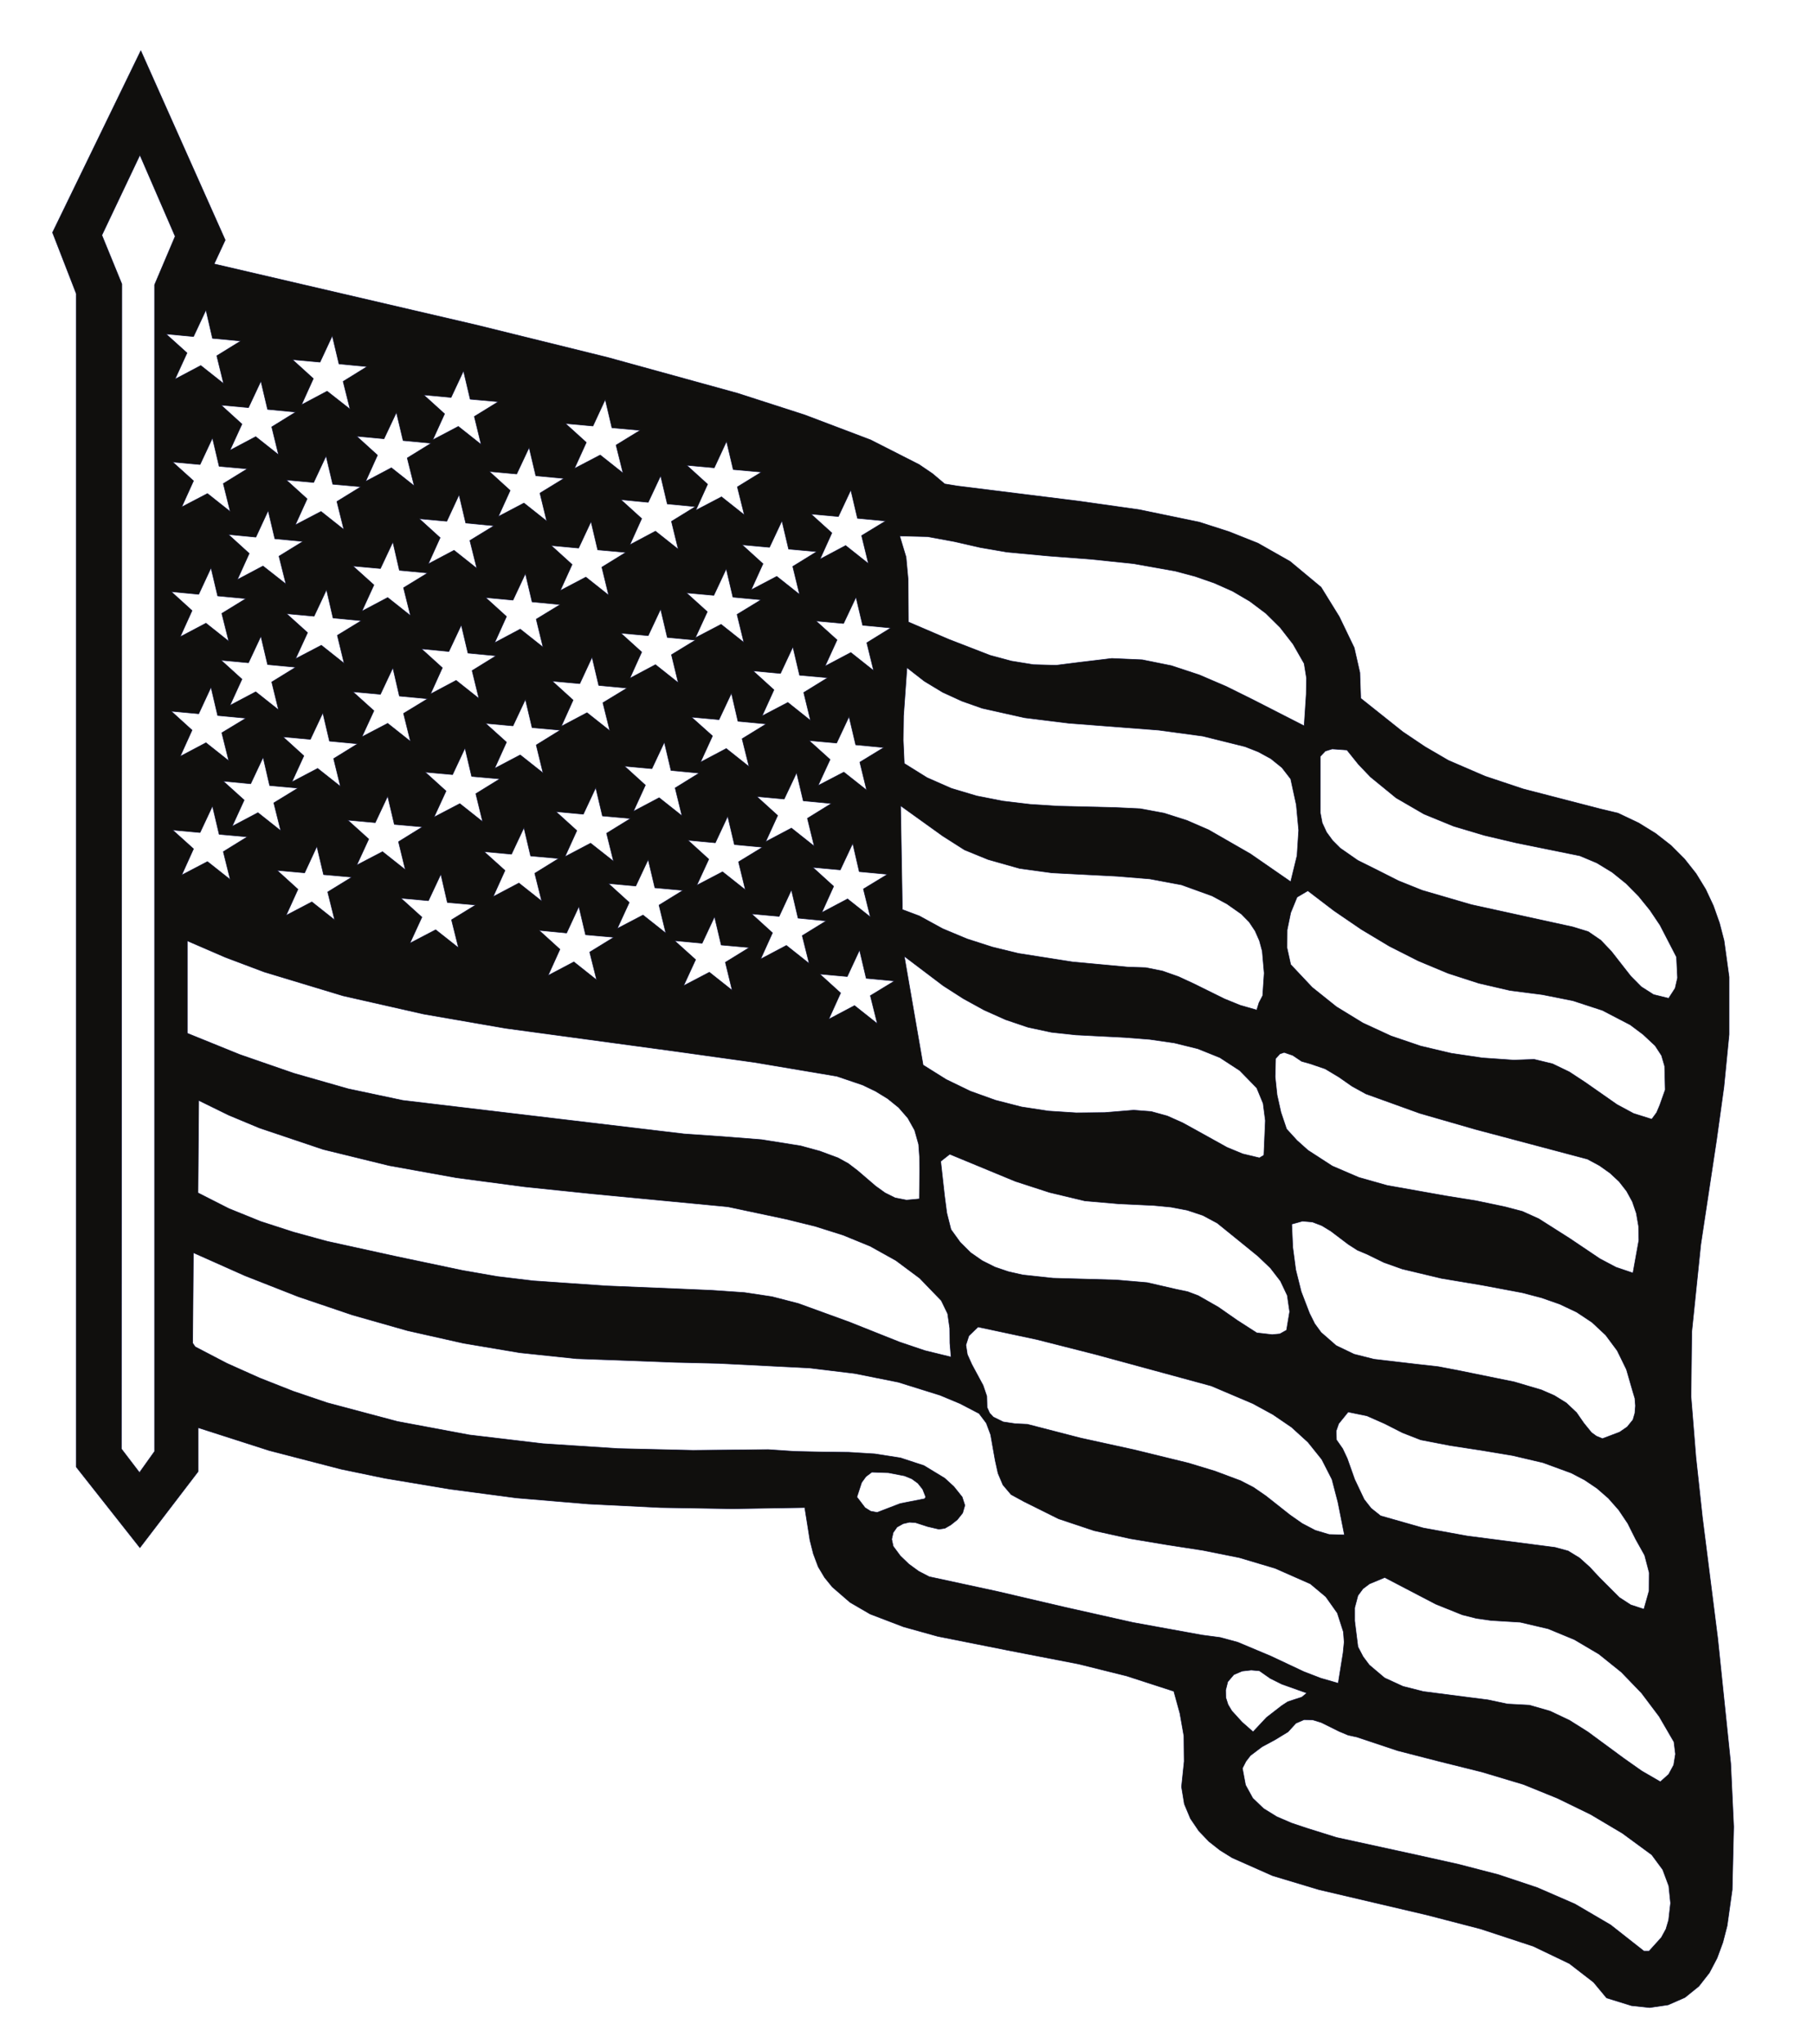
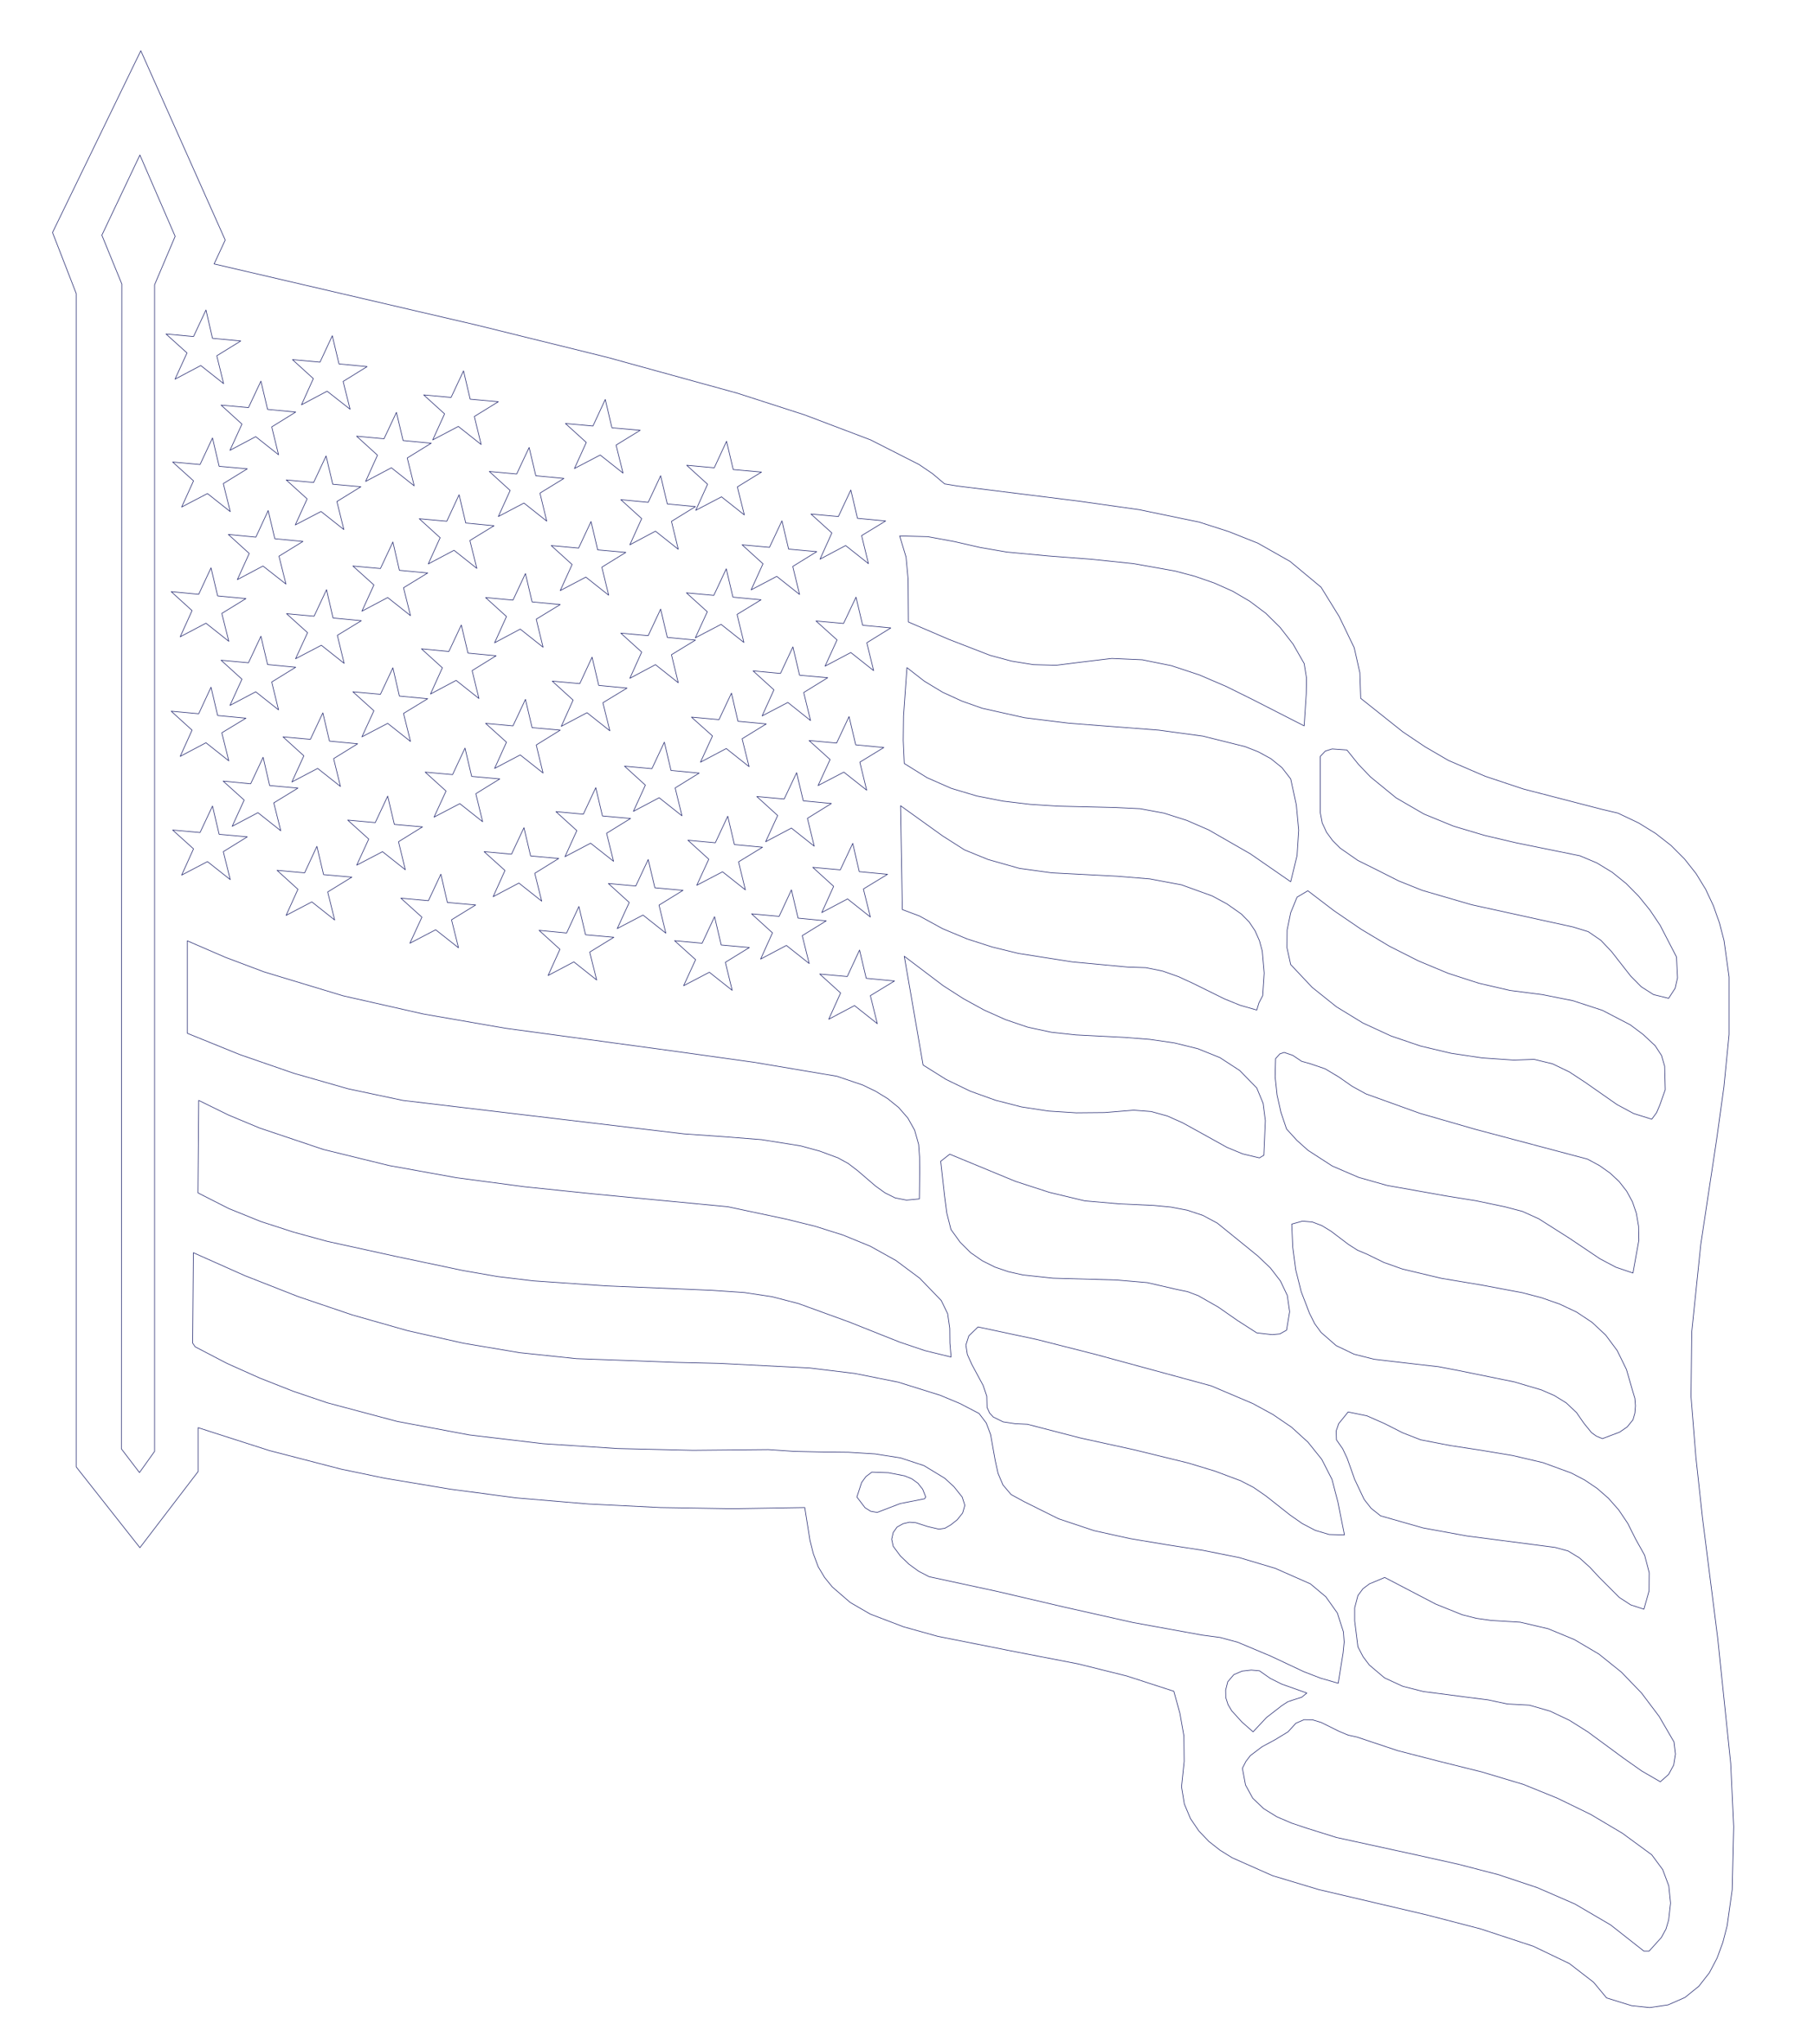
<svg xmlns="http://www.w3.org/2000/svg" width="347.191pt" height="391.012pt" viewBox="0 0 347.191 391.012" version="1.1">
  <g id="surface1">
    <path style="fill:none;stroke-width:0.12;stroke-linecap:butt;stroke-linejoin:round;stroke:rgb(15.013%,17.157%,44.437%);stroke-opacity:1;stroke-miterlimit:10;" d="M 0 0.002 L -16.895 -34.779 L -12.359 -46.459 L -12.359 -270.959 L -0.172 -286.408 L 10.969 -271.838 L 10.969 -263.447 L 24.574 -267.815 L 38.352 -271.385 L 46.688 -273.115 L 59.242 -275.213 L 71.887 -276.885 L 85.664 -278.045 L 99.438 -278.729 L 113.242 -278.955 L 127.078 -278.729 L 128.07 -284.99 L 128.723 -287.572 L 129.656 -290.065 L 130.875 -292.108 L 132.348 -293.92 L 135.75 -296.869 L 139.605 -299.108 L 145.984 -301.545 L 152.504 -303.362 L 165.883 -306.026 L 179.488 -308.662 L 188.703 -310.955 L 197.715 -313.877 L 198.879 -318.1 L 199.645 -322.436 L 199.699 -327.283 L 199.191 -332.158 L 199.73 -335.447 L 200.891 -338.225 L 202.508 -340.608 L 204.434 -342.619 L 206.559 -344.291 L 208.887 -345.737 L 216.621 -349.166 L 225.496 -351.834 L 246.16 -356.678 L 256.422 -359.342 L 266.512 -362.662 L 273.43 -365.979 L 278.051 -369.549 L 280.547 -372.553 L 285.309 -374.029 L 288.793 -374.397 L 292.309 -373.885 L 295.539 -372.467 L 298.203 -370.315 L 300.219 -367.737 L 301.691 -364.928 L 302.797 -361.924 L 303.617 -358.748 L 304.582 -351.862 L 304.867 -339.783 L 304.301 -327.709 L 301.805 -303.67 L 298.887 -280.627 L 297.637 -269.088 L 296.703 -257.494 L 296.844 -245.108 L 298.574 -228.362 L 301.605 -208.311 L 302.996 -198.279 L 303.988 -188.221 L 303.988 -177.221 L 303.023 -170.248 L 302.145 -166.869 L 300.98 -163.58 L 299.508 -160.44 L 297.668 -157.432 L 295.453 -154.631 L 292.875 -152.049 L 289.926 -149.748 L 286.668 -147.74 L 282.727 -145.869 L 279.496 -145.1 L 264.613 -141.248 L 257.301 -138.811 L 250.27 -135.779 L 245.793 -133.17 L 241.539 -130.311 L 233.488 -123.901 L 233.32 -118.99 L 232.242 -114.229 L 229.379 -108.279 L 225.895 -102.639 L 219.969 -97.709 L 213.816 -94.221 L 208.262 -92.01 L 202.594 -90.19 L 191.113 -87.811 L 179.52 -86.17 L 156.301 -83.279 L 153.863 -82.881 L 151.512 -80.901 L 148.961 -79.17 L 139.691 -74.459 L 127.051 -69.67 L 114.207 -65.529 L 89.32 -58.67 L 64.289 -52.49 L 14.031 -40.791 L 16.156 -36.221 Z M 13.719 -55.022 L 19.133 -55.529 L 14.543 -58.362 L 15.848 -63.69 L 11.48 -60.229 L 6.547 -62.838 L 8.844 -57.819 L 4.82 -54.19 L 10.09 -54.682 L 12.473 -49.6 Z M 37.93 -59.92 L 43.313 -60.432 L 38.723 -63.272 L 40.055 -68.588 L 35.66 -65.139 L 30.758 -67.74 L 33.023 -62.729 L 29.027 -59.1 L 34.301 -59.58 L 36.652 -54.529 Z M 63.043 -66.67 L 68.43 -67.151 L 63.836 -69.979 L 65.141 -75.338 L 60.773 -71.881 L 55.871 -74.459 L 58.141 -69.471 L 54.141 -65.85 L 59.387 -66.33 L 61.766 -61.248 Z M 24.266 -68.619 L 29.648 -69.131 L 25.059 -71.971 L 26.363 -77.299 L 21.996 -73.838 L 17.063 -76.451 L 19.359 -71.432 L 15.363 -67.799 L 20.609 -68.279 L 22.988 -63.209 Z M 90.172 -72.139 L 95.582 -72.619 L 90.965 -75.451 L 92.297 -80.811 L 87.93 -77.35 L 82.996 -79.932 L 85.266 -74.94 L 81.27 -71.319 L 86.539 -71.799 L 88.895 -66.721 Z M 50.203 -74.58 L 55.586 -75.088 L 50.996 -77.92 L 52.328 -83.248 L 47.961 -79.791 L 43.031 -82.401 L 45.297 -77.381 L 41.301 -73.748 L 46.547 -74.24 L 48.926 -69.19 Z M 14.996 -79.51 L 20.383 -79.99 L 15.789 -82.819 L 17.121 -88.182 L 12.758 -84.721 L 7.824 -87.299 L 10.09 -82.291 L 6.094 -78.69 L 11.34 -79.17 L 13.719 -74.088 Z M 113.387 -80.131 L 118.801 -80.612 L 114.18 -83.451 L 115.512 -88.811 L 111.145 -85.35 L 106.215 -87.932 L 108.48 -82.94 L 104.484 -79.311 L 109.758 -79.791 L 112.109 -74.721 Z M 75.602 -81.319 L 80.984 -81.83 L 76.395 -84.639 L 77.695 -89.998 L 73.332 -86.541 L 68.43 -89.119 L 70.695 -84.131 L 66.699 -80.498 L 71.941 -80.979 L 74.324 -75.908 Z M 36.738 -82.94 L 42.121 -83.42 L 37.531 -86.248 L 38.863 -91.612 L 34.496 -88.151 L 29.566 -90.729 L 31.832 -85.74 L 27.836 -82.119 L 33.082 -82.6 L 35.461 -77.522 Z M 100.77 -86.709 L 106.156 -87.221 L 101.566 -90.049 L 102.867 -95.381 L 98.504 -91.92 L 93.602 -94.529 L 95.867 -89.51 L 91.871 -85.889 L 97.113 -86.401 L 99.496 -81.319 Z M 137.168 -89.459 L 142.555 -89.971 L 137.961 -92.772 L 139.266 -98.131 L 134.902 -94.67 L 129.996 -97.279 L 132.266 -92.26 L 128.266 -88.639 L 133.512 -89.119 L 135.895 -84.041 Z M 62.191 -90.362 L 67.605 -90.881 L 62.984 -93.709 L 64.316 -99.041 L 59.953 -95.58 L 55.02 -98.19 L 57.289 -93.17 L 53.293 -89.541 L 58.563 -90.022 L 60.918 -84.951 Z M 25.652 -93.369 L 31.039 -93.881 L 26.445 -96.709 L 27.781 -102.041 L 23.387 -98.588 L 18.48 -101.19 L 20.75 -96.182 L 16.754 -92.549 L 22.023 -93.061 L 24.379 -87.979 Z M 123.988 -95.35 L 129.371 -95.838 L 124.781 -98.67 L 126.086 -104.029 L 121.719 -100.569 L 116.816 -103.151 L 119.082 -98.158 L 115.086 -94.529 L 120.328 -95.01 L 122.711 -89.94 Z M 87.449 -95.498 L 92.832 -95.979 L 88.242 -98.811 L 89.547 -104.17 L 85.18 -100.709 L 80.277 -103.291 L 82.547 -98.299 L 78.547 -94.67 L 83.793 -95.158 L 86.172 -90.08 Z M 49.492 -99.408 L 54.906 -99.92 L 50.285 -102.748 L 51.617 -108.08 L 47.254 -104.619 L 42.32 -107.229 L 44.617 -102.209 L 40.594 -98.588 L 45.863 -99.069 L 48.246 -93.99 Z M 14.711 -104.311 L 20.125 -104.819 L 15.504 -107.658 L 16.84 -112.99 L 12.473 -109.529 L 7.539 -112.131 L 9.809 -107.119 L 5.813 -103.49 L 11.082 -103.998 L 13.438 -98.932 Z M 113.328 -104.541 L 118.715 -105.049 L 114.121 -107.85 L 115.426 -113.209 L 111.063 -109.748 L 106.129 -112.33 L 108.426 -107.338 L 104.43 -103.721 L 109.672 -104.201 L 112.055 -99.119 Z M 74.891 -105.451 L 80.277 -105.959 L 75.684 -108.76 L 76.988 -114.119 L 72.621 -110.658 L 67.719 -113.272 L 69.988 -108.248 L 65.988 -104.619 L 71.234 -105.112 L 73.617 -100.029 Z M 36.793 -108.529 L 42.207 -109.049 L 37.617 -111.85 L 38.918 -117.209 L 34.555 -113.748 L 29.621 -116.33 L 31.918 -111.338 L 27.895 -107.709 L 33.164 -108.19 L 35.547 -103.119 Z M 138.16 -109.92 L 143.547 -110.432 L 138.953 -113.272 L 140.258 -118.6 L 135.895 -115.139 L 130.961 -117.748 L 133.258 -112.729 L 129.23 -109.1 L 134.504 -109.58 L 136.887 -104.541 Z M 100.77 -112.248 L 106.156 -112.76 L 101.566 -115.561 L 102.867 -120.92 L 98.504 -117.459 L 93.602 -120.069 L 95.867 -115.049 L 91.871 -111.432 L 97.113 -111.908 L 99.496 -106.83 Z M 62.617 -115.248 L 68.004 -115.76 L 63.41 -118.6 L 64.715 -123.932 L 60.352 -120.471 L 55.445 -123.08 L 57.715 -118.061 L 53.715 -114.432 L 58.961 -114.94 L 61.344 -109.869 Z M 24.266 -117.44 L 29.648 -117.951 L 25.059 -120.779 L 26.363 -126.112 L 21.996 -122.651 L 17.063 -125.26 L 19.359 -120.24 L 15.363 -116.612 L 20.609 -117.1 L 22.988 -112.022 Z M 126.086 -119.479 L 131.473 -119.959 L 126.879 -122.791 L 128.184 -128.151 L 123.844 -124.69 L 118.914 -127.272 L 121.18 -122.279 L 117.184 -118.651 L 122.43 -119.139 L 124.809 -114.061 Z M 87.648 -121.432 L 93.063 -121.94 L 88.441 -124.748 L 89.773 -130.112 L 85.406 -126.651 L 80.477 -129.26 L 82.742 -124.24 L 78.746 -120.612 L 84.02 -121.088 L 86.371 -116.022 Z M 49.492 -123.471 L 54.906 -123.979 L 50.285 -126.791 L 51.617 -132.151 L 47.254 -128.69 L 42.32 -131.272 L 44.617 -126.279 L 40.594 -122.651 L 45.863 -123.131 L 48.246 -118.061 Z M 14.711 -127.19 L 20.125 -127.701 L 15.504 -130.498 L 16.84 -135.862 L 12.473 -132.401 L 7.539 -135.01 L 9.809 -129.99 L 5.813 -126.362 L 11.082 -126.85 L 13.438 -121.772 Z M 114.293 -128.291 L 119.707 -128.799 L 115.086 -131.639 L 116.418 -136.971 L 112.055 -133.51 L 107.121 -136.119 L 109.418 -131.1 L 105.391 -127.498 L 110.664 -127.979 L 113.047 -122.908 Z M 74.891 -129.51 L 80.277 -129.99 L 75.684 -132.83 L 76.988 -138.19 L 72.621 -134.729 L 67.719 -137.311 L 69.988 -132.291 L 65.988 -128.69 L 71.234 -129.17 L 73.617 -124.1 Z M 150.633 -92.971 L 155.707 -93.908 L 160.668 -95.041 L 165.77 -95.92 L 173.648 -96.658 L 181.813 -97.279 L 190.008 -98.131 L 197.973 -99.549 L 201.797 -100.569 L 205.484 -101.85 L 208.969 -103.401 L 212.258 -105.33 L 215.32 -107.631 L 218.07 -110.35 L 220.535 -113.522 L 222.66 -117.24 L 223.113 -120.041 L 223.059 -123.08 L 222.66 -129.17 L 212.797 -124.131 L 207.75 -121.631 L 202.594 -119.42 L 197.262 -117.658 L 191.68 -116.529 L 185.84 -116.272 L 179.688 -117.01 L 175.18 -117.58 L 170.844 -117.459 L 166.648 -116.779 L 162.566 -115.682 L 154.656 -112.619 L 146.918 -109.299 L 146.891 -105.42 L 146.863 -101.158 L 146.465 -96.881 L 145.246 -92.83 Z M 36.113 -132.088 L 41.5 -132.6 L 36.906 -135.44 L 38.211 -140.76 L 33.848 -137.311 L 28.914 -139.908 L 31.207 -134.901 L 27.211 -131.272 L 32.457 -131.748 L 34.84 -126.682 Z M 136.828 -132.799 L 142.215 -133.311 L 137.621 -136.119 L 138.926 -141.471 L 134.559 -138.022 L 129.629 -140.588 L 131.926 -135.612 L 127.898 -131.979 L 133.172 -132.459 L 135.555 -127.389 Z M 101.48 -137.701 L 106.867 -138.209 L 102.273 -141.049 L 103.578 -146.381 L 99.211 -142.92 L 94.281 -145.529 L 96.574 -140.51 L 92.578 -136.881 L 97.824 -137.362 L 100.203 -132.291 Z M 63.324 -138.838 L 68.711 -139.319 L 64.121 -142.151 L 65.426 -147.51 L 61.059 -144.049 L 56.125 -146.631 L 58.422 -141.639 L 54.426 -138.022 L 59.668 -138.498 L 62.051 -133.42 Z M 24.66 -140.588 L 30.074 -141.08 L 25.453 -143.908 L 26.789 -149.24 L 22.422 -145.779 L 17.488 -148.389 L 19.785 -143.369 L 15.762 -139.74 L 21.031 -140.248 L 23.414 -135.182 Z M 126.793 -143.51 L 132.18 -144.022 L 127.586 -146.862 L 128.891 -152.19 L 124.527 -148.729 L 119.594 -151.338 L 121.891 -146.319 L 117.895 -142.69 L 123.137 -143.17 L 125.52 -138.131 Z M 88.355 -146.408 L 93.742 -146.889 L 89.148 -149.721 L 90.48 -155.08 L 86.09 -151.619 L 81.184 -154.201 L 83.453 -149.209 L 79.453 -145.58 L 84.699 -146.069 L 87.078 -140.99 Z M 48.527 -148.022 L 53.914 -148.498 L 49.324 -151.338 L 50.629 -156.701 L 46.262 -153.24 L 41.328 -155.819 L 43.625 -150.83 L 39.602 -147.201 L 44.871 -147.682 L 47.254 -142.612 Z M 14.996 -149.92 L 20.383 -150.401 L 15.789 -153.24 L 17.121 -158.588 L 12.758 -155.139 L 7.824 -157.721 L 10.09 -152.701 L 6.094 -149.1 L 11.34 -149.58 L 13.719 -144.51 Z M 113.613 -151.881 L 118.996 -152.389 L 114.406 -155.19 L 115.711 -160.549 L 111.344 -157.088 L 106.41 -159.67 L 108.707 -154.682 L 104.711 -151.049 L 109.957 -151.541 L 112.336 -146.459 Z M 74.609 -154.061 L 79.992 -154.541 L 75.402 -157.381 L 76.734 -162.709 L 72.367 -159.248 L 67.438 -161.85 L 69.703 -156.838 L 65.707 -153.24 L 70.949 -153.721 L 73.332 -148.651 Z M 137.508 -157.061 L 142.922 -157.569 L 138.301 -160.381 L 139.633 -165.74 L 135.27 -162.279 L 130.336 -164.889 L 132.605 -159.869 L 128.609 -156.24 L 133.879 -156.721 L 136.262 -151.651 Z M 34.98 -157.631 L 40.395 -158.112 L 35.773 -160.951 L 37.105 -166.311 L 32.738 -162.85 L 27.809 -165.432 L 30.074 -160.44 L 26.078 -156.811 L 31.352 -157.291 L 33.703 -152.221 Z M 149.953 -120.612 L 153.469 -122.74 L 157.18 -124.44 L 161.035 -125.799 L 169.145 -127.612 L 177.59 -128.658 L 194.852 -129.99 L 203.273 -131.131 L 211.352 -133.139 L 213.875 -134.131 L 216.281 -135.44 L 218.41 -137.158 L 220.082 -139.319 L 221.16 -144.279 L 221.613 -149.131 L 221.301 -153.998 L 220.082 -158.99 L 212.371 -153.658 L 204.379 -149.069 L 200.211 -147.26 L 195.844 -145.869 L 191.281 -145.022 L 186.434 -144.791 L 175.578 -144.529 L 170.25 -144.19 L 165.031 -143.569 L 159.988 -142.58 L 155.141 -141.131 L 150.492 -139.088 L 146.125 -136.369 L 145.926 -131.92 L 145.984 -127.272 L 146.637 -118.029 Z M 98.391 -160.151 L 103.777 -160.639 L 99.184 -163.471 L 100.488 -168.83 L 96.121 -165.369 L 91.191 -167.951 L 93.484 -162.959 L 89.488 -159.33 L 94.734 -159.811 L 97.113 -154.74 Z M 58.676 -162.959 L 64.09 -163.44 L 59.473 -166.279 L 60.805 -171.631 L 56.438 -168.182 L 51.504 -170.76 L 53.801 -165.772 L 49.777 -162.139 L 55.051 -162.619 L 57.43 -157.549 Z M 125.801 -165.959 L 131.188 -166.479 L 126.594 -169.311 L 127.926 -174.639 L 123.563 -171.182 L 118.629 -173.791 L 120.898 -168.772 L 116.902 -165.139 L 122.172 -165.619 L 124.527 -160.549 Z M 85.125 -169.139 L 90.539 -169.619 L 85.918 -172.459 L 87.25 -177.791 L 82.887 -174.33 L 77.953 -176.932 L 80.219 -171.92 L 76.223 -168.291 L 81.496 -168.799 L 83.848 -163.729 Z M 111.09 -171.1 L 116.477 -171.58 L 111.883 -174.408 L 113.188 -179.772 L 108.82 -176.311 L 103.891 -178.889 L 106.188 -173.901 L 102.16 -170.272 L 107.434 -170.76 L 109.813 -165.682 Z M 138.84 -177.471 L 144.254 -177.979 L 139.633 -180.791 L 140.969 -186.151 L 136.602 -182.69 L 131.668 -185.299 L 133.938 -180.279 L 129.941 -176.651 L 135.211 -177.131 L 137.566 -172.061 Z M 230.852 -133.791 L 233.035 -136.51 L 235.332 -138.92 L 240.266 -142.951 L 245.594 -146.041 L 251.262 -148.362 L 257.16 -150.119 L 263.195 -151.541 L 275.441 -154.029 L 278.676 -155.389 L 281.621 -157.182 L 284.285 -159.33 L 286.695 -161.772 L 288.852 -164.432 L 290.777 -167.299 L 293.926 -173.389 L 294.121 -177.389 L 293.668 -179.369 L 292.422 -181.299 L 289.531 -180.588 L 287.18 -179.088 L 285.164 -177.049 L 283.324 -174.701 L 281.48 -172.338 L 279.438 -170.19 L 277.031 -168.541 L 274.082 -167.639 L 254.691 -163.389 L 245.254 -160.639 L 240.719 -158.819 L 236.352 -156.612 L 232.922 -154.908 L 229.551 -152.561 L 228.105 -151.112 L 226.941 -149.522 L 226.117 -147.74 L 225.75 -145.811 L 225.75 -135.01 L 226.715 -133.99 L 228.02 -133.588 Z M 153.469 -150.229 L 157.664 -152.901 L 162.172 -154.74 L 168.18 -156.44 L 174.359 -157.291 L 186.887 -157.94 L 193.125 -158.451 L 199.191 -159.588 L 205.059 -161.709 L 207.895 -163.24 L 210.641 -165.17 L 212.145 -166.701 L 213.277 -168.401 L 214.102 -170.272 L 214.641 -172.26 L 215.008 -176.479 L 214.723 -180.791 L 214.016 -182.151 L 213.59 -183.541 L 210.414 -182.631 L 207.41 -181.408 L 201.57 -178.522 L 198.621 -177.158 L 195.563 -176.08 L 192.359 -175.432 L 188.902 -175.319 L 178.301 -174.33 L 167.98 -172.709 L 162.992 -171.49 L 158.145 -169.932 L 153.469 -167.979 L 149.016 -165.541 L 145.758 -164.319 L 145.418 -144.451 Z M 228.387 -164.549 L 233.574 -168.088 L 238.961 -171.319 L 244.516 -174.131 L 250.215 -176.51 L 256.082 -178.408 L 262.09 -179.799 L 268.242 -180.588 L 274.082 -181.748 L 279.75 -183.6 L 285.078 -186.369 L 287.547 -188.221 L 289.844 -190.369 L 291.063 -192.24 L 291.656 -194.279 L 291.77 -198.791 L 290.723 -201.74 L 290.125 -203.158 L 289.191 -204.428 L 285.703 -203.33 L 282.527 -201.619 L 276.492 -197.401 L 273.43 -195.389 L 270.199 -193.83 L 266.684 -192.979 L 262.77 -193.119 L 256.762 -192.701 L 250.809 -191.819 L 244.941 -190.428 L 239.273 -188.498 L 233.887 -186.01 L 228.84 -182.92 L 224.191 -179.201 L 220.082 -174.838 L 219.371 -171.612 L 219.402 -168.229 L 220.082 -164.92 L 221.301 -161.94 L 223.371 -160.721 Z M 153.582 -178.889 L 157.438 -181.362 L 161.402 -183.541 L 165.516 -185.381 L 169.797 -186.83 L 174.273 -187.791 L 178.949 -188.299 L 188.332 -188.779 L 193.098 -189.151 L 197.801 -189.83 L 202.309 -190.94 L 206.531 -192.639 L 210.328 -195.112 L 213.59 -198.451 L 214.809 -201.401 L 215.234 -204.69 L 214.949 -211.319 L 214.102 -211.83 L 210.898 -211.061 L 207.895 -209.819 L 202.223 -206.67 L 199.391 -205.112 L 196.469 -203.811 L 193.379 -202.959 L 190.035 -202.701 L 184.477 -203.158 L 179.035 -203.209 L 173.734 -202.869 L 168.574 -202.08 L 163.586 -200.799 L 158.77 -199.069 L 154.148 -196.83 L 149.727 -194.061 L 146.125 -173.248 Z M 16.188 -173.451 L 23.613 -176.248 L 38.723 -180.819 L 54.141 -184.311 L 69.816 -187.029 L 101.535 -191.33 L 117.438 -193.549 L 133.227 -196.209 L 138.16 -197.881 L 140.629 -199.069 L 142.949 -200.49 L 145.051 -202.19 L 146.805 -204.201 L 148.109 -206.529 L 148.875 -209.248 L 149.047 -211.631 L 149.074 -214.272 L 149.016 -219.678 L 146.551 -219.908 L 144.367 -219.479 L 142.441 -218.522 L 140.656 -217.24 L 137.195 -214.272 L 135.41 -212.908 L 133.453 -211.83 L 129.941 -210.529 L 126.281 -209.529 L 118.801 -208.338 L 111.262 -207.748 L 103.977 -207.24 L 50.145 -200.83 L 39.715 -198.619 L 29.281 -195.639 L 18.965 -192.069 L 8.902 -187.99 L 8.902 -170.299 Z M 220.48 -192.209 L 222.18 -193.35 L 223.879 -193.83 L 226.688 -194.791 L 229.293 -196.35 L 231.816 -198.112 L 234.48 -199.58 L 244.801 -203.299 L 255.43 -206.362 L 276.887 -212.061 L 279.184 -213.299 L 281.227 -214.748 L 282.953 -216.362 L 284.371 -218.178 L 285.477 -220.19 L 286.242 -222.428 L 286.668 -224.901 L 286.723 -227.588 L 285.59 -233.854 L 282.328 -232.748 L 279.27 -231.131 L 273.457 -227.221 L 267.563 -223.479 L 264.418 -222.061 L 261.043 -221.178 L 255.516 -220.022 L 249.844 -219.112 L 238.535 -217.1 L 233.121 -215.569 L 228.047 -213.389 L 223.398 -210.381 L 221.273 -208.479 L 219.289 -206.299 L 218.211 -203.1 L 217.473 -199.779 L 217.105 -196.319 L 217.191 -192.838 L 218.012 -191.928 L 218.832 -191.651 Z M 167.387 -216.311 L 173.906 -218.428 L 180.68 -220.049 L 187.227 -220.619 L 193.891 -220.928 L 197.148 -221.24 L 200.297 -221.838 L 203.273 -222.83 L 206.023 -224.299 L 211.18 -228.471 L 213.816 -230.619 L 216.199 -232.889 L 218.125 -235.385 L 219.43 -238.135 L 219.883 -241.252 L 219.289 -244.795 L 218.012 -245.506 L 216.539 -245.647 L 213.59 -245.307 L 209.879 -242.924 L 206.219 -240.373 L 202.395 -238.194 L 200.352 -237.424 L 198.172 -236.971 L 192.641 -235.697 L 186.719 -235.186 L 174.586 -234.846 L 168.805 -234.221 L 166.055 -233.6 L 163.473 -232.721 L 161.035 -231.498 L 158.797 -229.94 L 156.813 -227.959 L 155.055 -225.522 L 154.262 -222.369 L 153.836 -219.112 L 153.098 -212.479 L 154.828 -211.119 Z M 16.809 -203.639 L 22.707 -206.1 L 34.922 -210.209 L 47.535 -213.299 L 60.465 -215.631 L 73.531 -217.362 L 86.656 -218.721 L 112.363 -221.178 L 123.504 -223.541 L 129.031 -224.901 L 134.418 -226.6 L 139.605 -228.721 L 144.512 -231.451 L 149.074 -234.846 L 153.211 -239.127 L 154.43 -241.651 L 154.828 -244.428 L 154.855 -247.264 L 155.082 -249.928 L 150.094 -248.709 L 145.219 -247.065 L 135.609 -243.237 L 125.859 -239.694 L 120.813 -238.389 L 115.539 -237.596 L 109.359 -237.17 L 102.84 -236.889 L 89.121 -236.322 L 75.145 -235.358 L 68.285 -234.533 L 61.625 -233.373 L 48.699 -230.651 L 35.66 -227.791 L 29.227 -226.029 L 22.934 -223.99 L 16.84 -221.522 L 10.941 -218.522 L 11.082 -200.83 Z M 224.25 -224.1 L 226.035 -224.779 L 227.766 -225.83 L 231.109 -228.362 L 232.867 -229.49 L 234.68 -230.248 L 237.941 -231.842 L 241.453 -233.088 L 248.938 -234.873 L 256.734 -236.178 L 264.418 -237.623 L 268.102 -238.588 L 271.586 -239.807 L 274.82 -241.338 L 277.766 -243.295 L 280.375 -245.733 L 282.586 -248.709 L 284.344 -252.307 L 285.59 -256.615 L 285.957 -257.834 L 286.07 -259.252 L 285.957 -260.67 L 285.59 -261.947 L 284.484 -263.307 L 283.039 -264.299 L 279.75 -265.545 L 278.59 -265.065 L 277.652 -264.385 L 276.18 -262.569 L 274.789 -260.557 L 272.832 -258.713 L 270.539 -257.295 L 268.07 -256.221 L 262.887 -254.69 L 252.172 -252.506 L 248.316 -251.772 L 244.234 -251.315 L 236.043 -250.354 L 232.215 -249.389 L 228.785 -247.744 L 225.895 -245.221 L 224.676 -243.549 L 223.684 -241.565 L 222.094 -237.424 L 221.047 -233.233 L 220.48 -228.951 L 220.281 -224.498 L 222.348 -223.928 Z M 6.574 -35.51 L 2.637 -44.779 L 2.637 -267.983 L -0.254 -272.037 L -3.715 -267.502 L -3.629 -44.639 L -7.453 -35.291 L -0.172 -19.951 Z M 143.094 -272.065 L 146.184 -272.662 L 147.57 -273.229 L 148.734 -274.076 L 149.641 -275.213 L 150.234 -276.713 L 150.008 -277.053 L 145.359 -277.963 L 140.938 -279.662 L 139.691 -279.436 L 138.613 -278.756 L 137.055 -276.713 L 137.961 -273.936 L 138.785 -272.803 L 139.918 -271.951 Z M 19.93 -234.365 L 30.105 -238.362 L 40.48 -241.877 L 51.051 -244.881 L 61.766 -247.291 L 72.539 -249.104 L 83.367 -250.24 L 94.195 -250.635 L 102.273 -250.947 L 110.691 -251.147 L 128.012 -252.026 L 136.629 -253.072 L 144.992 -254.744 L 152.984 -257.24 L 156.785 -258.826 L 160.441 -260.729 L 161.828 -262.569 L 162.652 -264.779 L 163.531 -269.74 L 164.07 -272.178 L 165.004 -274.389 L 166.563 -276.233 L 169 -277.565 L 175.664 -280.881 L 182.465 -283.151 L 189.383 -284.678 L 196.355 -285.842 L 203.328 -286.92 L 210.246 -288.307 L 217.105 -290.35 L 223.852 -293.326 L 226.801 -295.791 L 229.012 -298.908 L 230.172 -302.51 L 230.316 -304.467 L 230.117 -306.506 L 229.18 -312.346 L 225.836 -311.381 L 222.605 -310.135 L 216.281 -307.158 L 209.934 -304.494 L 206.59 -303.588 L 203.129 -303.131 L 189.895 -300.725 L 176.883 -297.803 L 163.898 -294.772 L 150.887 -291.963 L 148.875 -290.916 L 147.004 -289.553 L 145.359 -287.967 L 144 -286.127 L 143.715 -284.791 L 144 -283.518 L 144.738 -282.467 L 145.898 -281.819 L 147.117 -281.533 L 148.309 -281.619 L 150.574 -282.354 L 152.758 -282.865 L 153.895 -282.697 L 155.027 -282.045 L 156.273 -281.053 L 157.293 -279.776 L 157.719 -278.303 L 157.207 -276.713 L 155.621 -274.729 L 153.863 -273.115 L 149.895 -270.705 L 145.418 -269.233 L 140.539 -268.467 L 135.469 -268.154 L 130.281 -268.096 L 125.121 -267.983 L 120.105 -267.643 L 105.676 -267.783 L 91.273 -267.444 L 76.988 -266.51 L 62.902 -264.838 L 49.098 -262.256 L 35.688 -258.686 L 29.168 -256.475 L 22.762 -253.951 L 16.496 -251.147 L 10.402 -247.971 L 9.922 -247.264 L 10.063 -229.971 Z M 171.523 -246.58 L 182.691 -249.416 L 204.887 -255.455 L 212.824 -258.826 L 216.68 -260.924 L 220.254 -263.362 L 223.398 -266.225 L 226.035 -269.514 L 227.988 -273.342 L 229.125 -277.705 L 230.371 -283.971 L 227.453 -283.885 L 224.785 -283.092 L 222.293 -281.787 L 219.941 -280.143 L 215.348 -276.514 L 212.969 -274.873 L 210.5 -273.596 L 205.566 -271.752 L 200.523 -270.221 L 190.234 -267.701 L 179.887 -265.432 L 169.684 -262.795 L 167.328 -262.682 L 165.063 -262.342 L 163.16 -261.408 L 162.453 -260.643 L 161.973 -259.565 L 161.914 -257.412 L 161.207 -255.342 L 159.051 -251.342 L 158.199 -249.444 L 157.918 -247.631 L 158.484 -245.873 L 160.242 -244.174 Z M 234.68 -261.182 L 238.082 -262.682 L 241.484 -264.412 L 244.969 -265.772 L 250.695 -266.877 L 256.621 -267.783 L 262.574 -268.776 L 268.383 -270.139 L 273.797 -272.123 L 276.348 -273.455 L 278.703 -275.041 L 280.887 -276.94 L 282.867 -279.182 L 284.598 -281.76 L 286.102 -284.764 L 287.828 -287.854 L 288.707 -291.201 L 288.68 -294.658 L 287.688 -298.174 L 285.164 -297.35 L 282.98 -295.932 L 279.184 -292.135 L 277.313 -290.123 L 275.355 -288.365 L 273.176 -287.033 L 270.68 -286.354 L 253.844 -284.17 L 245.453 -282.639 L 237.289 -280.315 L 235.473 -278.869 L 234.141 -277.166 L 232.328 -273.342 L 230.91 -269.342 L 230.031 -267.475 L 228.84 -265.772 L 228.785 -264.072 L 229.266 -262.682 L 231.078 -260.444 Z M 214.102 -309.963 L 216.172 -311.412 L 218.383 -312.514 L 223.172 -314.217 L 222.207 -315.01 L 220.875 -315.436 L 219.516 -315.889 L 218.352 -316.654 L 215.461 -318.893 L 212.883 -321.643 L 210.758 -319.772 L 208.801 -317.619 L 208.09 -316.428 L 207.664 -315.096 L 207.637 -313.651 L 208.035 -312.065 L 209.195 -310.701 L 210.785 -310.022 L 212.539 -309.822 Z M 247.859 -297.209 L 252.934 -299.248 L 255.629 -299.928 L 258.434 -300.326 L 264.02 -300.666 L 269.348 -301.912 L 274.363 -303.983 L 279.07 -306.76 L 283.379 -310.221 L 287.234 -314.217 L 290.609 -318.697 L 293.441 -323.572 L 293.727 -325.897 L 293.387 -327.994 L 292.422 -329.779 L 290.832 -331.197 L 287.262 -329.127 L 283.805 -326.69 L 276.945 -321.643 L 273.43 -319.432 L 269.715 -317.674 L 265.777 -316.541 L 261.555 -316.315 L 257.84 -315.522 L 253.813 -315.01 L 245.48 -313.932 L 241.566 -312.94 L 238.055 -311.326 L 235.133 -308.858 L 233.941 -307.272 L 232.949 -305.373 L 232.328 -300.412 L 232.328 -297.916 L 232.949 -295.565 L 233.914 -294.26 L 235.16 -293.326 L 238.082 -292.108 Z M 224.277 -319.346 L 225.949 -319.858 L 229.379 -321.561 L 231.078 -322.268 L 232.754 -322.635 L 240.574 -325.244 L 248.629 -327.315 L 256.703 -329.326 L 264.641 -331.705 L 271.133 -334.342 L 277.484 -337.432 L 283.551 -341.033 L 289.191 -345.17 L 291.289 -348.006 L 292.449 -351.123 L 292.789 -354.412 L 292.422 -357.643 L 291.91 -359.373 L 291.031 -360.99 L 288.68 -363.596 L 287.688 -363.596 L 281.309 -358.58 L 274.477 -354.58 L 267.309 -351.463 L 259.852 -348.971 L 252.199 -346.987 L 244.43 -345.256 L 228.84 -341.854 L 223.227 -340.096 L 220.254 -339.104 L 217.418 -337.885 L 214.895 -336.326 L 212.824 -334.342 L 211.438 -331.819 L 210.84 -328.615 L 211.52 -327.283 L 212.371 -326.178 L 214.582 -324.506 L 217.105 -323.147 L 219.57 -321.643 L 221.074 -319.998 L 222.633 -319.319 Z M 224.277 -319.346 " transform="matrix(1,0,0,-1,26.949,9.709)" />
-     <path style=" stroke:none;fill-rule:evenodd;fill:rgb(6.476%,5.928%,5.235%);fill-opacity:1;" d="M 26.949 9.707 L 10.055 44.488 L 14.59 56.168 L 14.59 280.668 L 26.777 296.117 L 37.918 281.547 L 37.918 273.156 L 51.523 277.523 L 65.301 281.094 L 73.637 282.824 L 86.191 284.922 L 98.836 286.594 L 112.613 287.754 L 126.387 288.438 L 140.191 288.664 L 154.027 288.438 L 155.02 294.699 L 155.672 297.281 L 156.605 299.773 L 157.824 301.816 L 159.297 303.629 L 162.699 306.578 L 166.555 308.816 L 172.934 311.254 L 179.453 313.07 L 192.832 315.734 L 206.438 318.371 L 215.652 320.664 L 224.664 323.586 L 225.828 327.809 L 226.594 332.145 L 226.648 336.992 L 226.141 341.867 L 226.68 345.156 L 227.84 347.934 L 229.457 350.316 L 231.383 352.328 L 233.508 354 L 235.836 355.445 L 243.57 358.875 L 252.445 361.543 L 273.109 366.387 L 283.371 369.051 L 293.461 372.371 L 300.379 375.688 L 305 379.258 L 307.496 382.262 L 312.258 383.738 L 315.742 384.105 L 319.258 383.594 L 322.488 382.176 L 325.152 380.023 L 327.168 377.445 L 328.641 374.637 L 329.746 371.633 L 330.566 368.457 L 331.531 361.57 L 331.816 349.492 L 331.25 337.418 L 328.754 313.379 L 325.836 290.336 L 324.586 278.797 L 323.652 267.203 L 323.793 254.816 L 325.523 238.07 L 328.555 218.02 L 329.945 207.988 L 330.938 197.93 L 330.938 186.93 L 329.973 179.957 L 329.094 176.578 L 327.93 173.289 L 326.457 170.148 L 324.617 167.141 L 322.402 164.34 L 319.824 161.758 L 316.875 159.457 L 313.617 157.449 L 309.676 155.578 L 306.445 154.809 L 291.562 150.957 L 284.25 148.52 L 277.219 145.488 L 272.742 142.879 L 268.488 140.02 L 260.438 133.609 L 260.27 128.699 L 259.191 123.938 L 256.328 117.988 L 252.844 112.348 L 246.918 107.418 L 240.766 103.93 L 235.211 101.719 L 229.543 99.898 L 218.062 97.52 L 206.469 95.879 L 183.25 92.988 L 180.812 92.59 L 178.461 90.609 L 175.91 88.879 L 166.641 84.168 L 154 79.379 L 141.156 75.238 L 116.27 68.379 L 91.238 62.199 L 40.98 50.5 L 43.105 45.93 Z M 40.668 64.73 L 46.082 65.238 L 41.492 68.07 L 42.797 73.398 L 38.43 69.938 L 33.496 72.547 L 35.793 67.527 L 31.77 63.898 L 37.039 64.391 L 39.422 59.309 Z M 64.879 69.629 L 70.262 70.141 L 65.672 72.98 L 67.004 78.297 L 62.609 74.848 L 57.707 77.449 L 59.973 72.438 L 55.977 68.809 L 61.25 69.289 L 63.602 64.238 Z M 89.992 76.379 L 95.379 76.859 L 90.785 79.688 L 92.09 85.047 L 87.723 81.59 L 82.82 84.168 L 85.09 79.18 L 81.09 75.559 L 86.336 76.039 L 88.715 70.957 Z M 51.215 78.328 L 56.598 78.84 L 52.008 81.68 L 53.312 87.008 L 48.945 83.547 L 44.012 86.16 L 46.309 81.141 L 42.312 77.508 L 47.559 77.988 L 49.938 72.918 Z M 117.121 81.848 L 122.531 82.328 L 117.914 85.16 L 119.246 90.52 L 114.879 87.059 L 109.945 89.641 L 112.215 84.648 L 108.219 81.027 L 113.488 81.508 L 115.844 76.43 Z M 77.152 84.289 L 82.535 84.797 L 77.945 87.629 L 79.277 92.957 L 74.91 89.5 L 69.98 92.109 L 72.246 87.09 L 68.25 83.457 L 73.496 83.949 L 75.875 78.898 Z M 41.945 89.219 L 47.332 89.699 L 42.738 92.527 L 44.07 97.891 L 39.707 94.43 L 34.773 97.008 L 37.039 92 L 33.043 88.398 L 38.289 88.879 L 40.668 83.797 Z M 140.336 89.84 L 145.75 90.32 L 141.129 93.16 L 142.461 98.52 L 138.094 95.059 L 133.164 97.641 L 135.43 92.648 L 131.434 89.02 L 136.707 89.5 L 139.059 84.43 Z M 102.551 91.027 L 107.934 91.539 L 103.344 94.348 L 104.645 99.707 L 100.281 96.25 L 95.379 98.828 L 97.645 93.84 L 93.648 90.207 L 98.891 90.688 L 101.273 85.617 Z M 63.688 92.648 L 69.07 93.129 L 64.48 95.957 L 65.812 101.32 L 61.445 97.859 L 56.516 100.438 L 58.781 95.449 L 54.785 91.828 L 60.031 92.309 L 62.41 87.23 Z M 127.719 96.418 L 133.105 96.93 L 128.516 99.758 L 129.816 105.09 L 125.453 101.629 L 120.551 104.238 L 122.816 99.219 L 118.82 95.598 L 124.062 96.109 L 126.445 91.027 Z M 164.117 99.168 L 169.504 99.68 L 164.91 102.48 L 166.215 107.84 L 161.852 104.379 L 156.945 106.988 L 159.215 101.969 L 155.215 98.348 L 160.461 98.828 L 162.844 93.75 Z M 89.141 100.07 L 94.555 100.59 L 89.934 103.418 L 91.266 108.75 L 86.902 105.289 L 81.969 107.898 L 84.238 102.879 L 80.242 99.25 L 85.512 99.73 L 87.867 94.66 Z M 52.602 103.078 L 57.988 103.59 L 53.395 106.418 L 54.73 111.75 L 50.336 108.297 L 45.43 110.898 L 47.699 105.891 L 43.703 102.258 L 48.973 102.77 L 51.328 97.688 Z M 150.938 105.059 L 156.32 105.547 L 151.73 108.379 L 153.035 113.738 L 148.668 110.277 L 143.766 112.859 L 146.031 107.867 L 142.035 104.238 L 147.277 104.719 L 149.66 99.648 Z M 114.398 105.207 L 119.781 105.688 L 115.191 108.52 L 116.496 113.879 L 112.129 110.418 L 107.227 113 L 109.496 108.008 L 105.496 104.379 L 110.742 104.867 L 113.121 99.789 Z M 76.441 109.117 L 81.855 109.629 L 77.234 112.457 L 78.566 117.789 L 74.203 114.328 L 69.27 116.938 L 71.566 111.918 L 67.543 108.297 L 72.812 108.777 L 75.195 103.699 Z M 41.66 114.02 L 47.074 114.527 L 42.453 117.367 L 43.789 122.699 L 39.422 119.238 L 34.488 121.84 L 36.758 116.828 L 32.762 113.199 L 38.031 113.707 L 40.387 108.641 Z M 140.277 114.25 L 145.664 114.758 L 141.07 117.559 L 142.375 122.918 L 138.012 119.457 L 133.078 122.039 L 135.375 117.047 L 131.379 113.43 L 136.621 113.91 L 139.004 108.828 Z M 101.84 115.16 L 107.227 115.668 L 102.633 118.469 L 103.938 123.828 L 99.57 120.367 L 94.668 122.98 L 96.938 117.957 L 92.938 114.328 L 98.184 114.82 L 100.566 109.738 Z M 63.742 118.238 L 69.156 118.758 L 64.566 121.559 L 65.867 126.918 L 61.504 123.457 L 56.57 126.039 L 58.867 121.047 L 54.844 117.418 L 60.113 117.898 L 62.496 112.828 Z M 165.109 119.629 L 170.496 120.141 L 165.902 122.98 L 167.207 128.309 L 162.844 124.848 L 157.91 127.457 L 160.207 122.438 L 156.18 118.809 L 161.453 119.289 L 163.836 114.25 Z M 127.719 121.957 L 133.105 122.469 L 128.516 125.27 L 129.816 130.629 L 125.453 127.168 L 120.551 129.777 L 122.816 124.758 L 118.82 121.141 L 124.062 121.617 L 126.445 116.539 Z M 89.566 124.957 L 94.953 125.469 L 90.359 128.309 L 91.664 133.641 L 87.301 130.18 L 82.395 132.789 L 84.664 127.77 L 80.664 124.141 L 85.91 124.648 L 88.293 119.578 Z M 51.215 127.148 L 56.598 127.66 L 52.008 130.488 L 53.312 135.82 L 48.945 132.359 L 44.012 134.969 L 46.309 129.949 L 42.312 126.32 L 47.559 126.809 L 49.938 121.73 Z M 153.035 129.188 L 158.422 129.668 L 153.828 132.5 L 155.133 137.859 L 150.793 134.398 L 145.863 136.98 L 148.129 131.988 L 144.133 128.359 L 149.379 128.848 L 151.758 123.77 Z M 114.598 131.141 L 120.012 131.648 L 115.391 134.457 L 116.723 139.82 L 112.355 136.359 L 107.426 138.969 L 109.691 133.949 L 105.695 130.32 L 110.969 130.797 L 113.32 125.73 Z M 76.441 133.18 L 81.855 133.688 L 77.234 136.5 L 78.566 141.859 L 74.203 138.398 L 69.27 140.98 L 71.566 135.988 L 67.543 132.359 L 72.812 132.84 L 75.195 127.77 Z M 41.66 136.898 L 47.074 137.41 L 42.453 140.207 L 43.789 145.57 L 39.422 142.109 L 34.488 144.719 L 36.758 139.699 L 32.762 136.07 L 38.031 136.559 L 40.387 131.48 Z M 141.242 138 L 146.656 138.508 L 142.035 141.348 L 143.367 146.68 L 139.004 143.219 L 134.07 145.828 L 136.367 140.809 L 132.34 137.207 L 137.613 137.688 L 139.996 132.617 Z M 101.84 139.219 L 107.227 139.699 L 102.633 142.539 L 103.938 147.898 L 99.57 144.438 L 94.668 147.02 L 96.938 142 L 92.938 138.398 L 98.184 138.879 L 100.566 133.809 Z M 177.582 102.68 L 182.656 103.617 L 187.617 104.75 L 192.719 105.629 L 200.598 106.367 L 208.762 106.988 L 216.957 107.84 L 224.922 109.258 L 228.746 110.277 L 232.434 111.559 L 235.918 113.109 L 239.207 115.039 L 242.27 117.34 L 245.02 120.059 L 247.484 123.23 L 249.609 126.949 L 250.062 129.75 L 250.008 132.789 L 249.609 138.879 L 239.746 133.84 L 234.699 131.34 L 229.543 129.129 L 224.211 127.367 L 218.629 126.238 L 212.789 125.98 L 206.637 126.719 L 202.129 127.289 L 197.793 127.168 L 193.598 126.488 L 189.516 125.391 L 181.605 122.328 L 173.867 119.008 L 173.84 115.129 L 173.812 110.867 L 173.414 106.59 L 172.195 102.539 Z M 63.062 141.797 L 68.449 142.309 L 63.855 145.148 L 65.16 150.469 L 60.797 147.02 L 55.863 149.617 L 58.156 144.609 L 54.16 140.98 L 59.406 141.457 L 61.789 136.391 Z M 163.777 142.508 L 169.164 143.02 L 164.57 145.828 L 165.875 151.18 L 161.508 147.73 L 156.578 150.297 L 158.875 145.32 L 154.848 141.688 L 160.121 142.168 L 162.504 137.098 Z M 128.43 147.41 L 133.816 147.918 L 129.223 150.758 L 130.527 156.09 L 126.16 152.629 L 121.23 155.238 L 123.523 150.219 L 119.527 146.59 L 124.773 147.07 L 127.152 142 Z M 90.273 148.547 L 95.66 149.027 L 91.07 151.859 L 92.375 157.219 L 88.008 153.758 L 83.074 156.34 L 85.371 151.348 L 81.375 147.73 L 86.617 148.207 L 89 143.129 Z M 51.609 150.297 L 57.023 150.789 L 52.402 153.617 L 53.738 158.949 L 49.371 155.488 L 44.438 158.098 L 46.734 153.078 L 42.711 149.449 L 47.98 149.957 L 50.363 144.891 Z M 153.742 153.219 L 159.129 153.73 L 154.535 156.57 L 155.84 161.898 L 151.477 158.438 L 146.543 161.047 L 148.84 156.027 L 144.844 152.398 L 150.086 152.879 L 152.469 147.84 Z M 115.305 156.117 L 120.691 156.598 L 116.098 159.43 L 117.43 164.789 L 113.039 161.328 L 108.133 163.91 L 110.402 158.918 L 106.402 155.289 L 111.648 155.777 L 114.027 150.699 Z M 75.477 157.73 L 80.863 158.207 L 76.273 161.047 L 77.578 166.41 L 73.211 162.949 L 68.277 165.527 L 70.574 160.539 L 66.551 156.91 L 71.82 157.391 L 74.203 152.32 Z M 41.945 159.629 L 47.332 160.109 L 42.738 162.949 L 44.07 168.297 L 39.707 164.848 L 34.773 167.43 L 37.039 162.41 L 33.043 158.809 L 38.289 159.289 L 40.668 154.219 Z M 140.562 161.59 L 145.945 162.098 L 141.355 164.898 L 142.66 170.258 L 138.293 166.797 L 133.359 169.379 L 135.656 164.391 L 131.66 160.758 L 136.906 161.25 L 139.285 156.168 Z M 101.559 163.77 L 106.941 164.25 L 102.352 167.09 L 103.684 172.418 L 99.316 168.957 L 94.387 171.559 L 96.652 166.547 L 92.656 162.949 L 97.898 163.43 L 100.281 158.359 Z M 164.457 166.77 L 169.871 167.277 L 165.25 170.09 L 166.582 175.449 L 162.219 171.988 L 157.285 174.598 L 159.555 169.578 L 155.559 165.949 L 160.828 166.43 L 163.211 161.359 Z M 61.93 167.34 L 67.344 167.82 L 62.723 170.66 L 64.055 176.02 L 59.688 172.559 L 54.758 175.141 L 57.023 170.148 L 53.027 166.52 L 58.301 167 L 60.652 161.93 Z M 176.902 130.32 L 180.418 132.449 L 184.129 134.148 L 187.984 135.508 L 196.094 137.32 L 204.539 138.367 L 221.801 139.699 L 230.223 140.84 L 238.301 142.848 L 240.824 143.84 L 243.23 145.148 L 245.359 146.867 L 247.031 149.027 L 248.109 153.988 L 248.562 158.84 L 248.25 163.707 L 247.031 168.699 L 239.32 163.367 L 231.328 158.777 L 227.16 156.969 L 222.793 155.578 L 218.23 154.73 L 213.383 154.5 L 202.527 154.238 L 197.199 153.898 L 191.98 153.277 L 186.938 152.289 L 182.09 150.84 L 177.441 148.797 L 173.074 146.078 L 172.875 141.629 L 172.934 136.98 L 173.586 127.738 Z M 125.34 169.859 L 130.727 170.348 L 126.133 173.18 L 127.438 178.539 L 123.07 175.078 L 118.141 177.66 L 120.434 172.668 L 116.438 169.039 L 121.684 169.52 L 124.062 164.449 Z M 85.625 172.668 L 91.039 173.148 L 86.422 175.988 L 87.754 181.34 L 83.387 177.891 L 78.453 180.469 L 80.75 175.48 L 76.727 171.848 L 82 172.328 L 84.379 167.258 Z M 152.75 175.668 L 158.137 176.188 L 153.543 179.02 L 154.875 184.348 L 150.512 180.891 L 145.578 183.5 L 147.848 178.48 L 143.852 174.848 L 149.121 175.328 L 151.477 170.258 Z M 112.074 178.848 L 117.488 179.328 L 112.867 182.168 L 114.199 187.5 L 109.836 184.039 L 104.902 186.641 L 107.168 181.629 L 103.172 178 L 108.445 178.508 L 110.797 173.438 Z M 138.039 180.809 L 143.426 181.289 L 138.832 184.117 L 140.137 189.48 L 135.77 186.02 L 130.84 188.598 L 133.137 183.609 L 129.109 179.98 L 134.383 180.469 L 136.762 175.391 Z M 165.789 187.18 L 171.203 187.688 L 166.582 190.5 L 167.918 195.859 L 163.551 192.398 L 158.617 195.008 L 160.887 189.988 L 156.891 186.359 L 162.16 186.84 L 164.516 181.77 Z M 257.801 143.5 L 259.984 146.219 L 262.281 148.629 L 267.215 152.66 L 272.543 155.75 L 278.211 158.07 L 284.109 159.828 L 290.145 161.25 L 302.391 163.738 L 305.625 165.098 L 308.57 166.891 L 311.234 169.039 L 313.645 171.48 L 315.801 174.141 L 317.727 177.008 L 320.875 183.098 L 321.07 187.098 L 320.617 189.078 L 319.371 191.008 L 316.48 190.297 L 314.129 188.797 L 312.113 186.758 L 310.273 184.41 L 308.43 182.047 L 306.387 179.898 L 303.98 178.25 L 301.031 177.348 L 281.641 173.098 L 272.203 170.348 L 267.668 168.527 L 263.301 166.32 L 259.871 164.617 L 256.5 162.27 L 255.055 160.82 L 253.891 159.23 L 253.066 157.449 L 252.699 155.52 L 252.699 144.719 L 253.664 143.699 L 254.969 143.297 Z M 180.418 159.938 L 184.613 162.609 L 189.121 164.449 L 195.129 166.148 L 201.309 167 L 213.836 167.648 L 220.074 168.16 L 226.141 169.297 L 232.008 171.418 L 234.844 172.949 L 237.59 174.879 L 239.094 176.41 L 240.227 178.109 L 241.051 179.98 L 241.59 181.969 L 241.957 186.188 L 241.672 190.5 L 240.965 191.859 L 240.539 193.25 L 237.363 192.34 L 234.359 191.117 L 228.52 188.23 L 225.57 186.867 L 222.512 185.789 L 219.309 185.141 L 215.852 185.027 L 205.25 184.039 L 194.93 182.418 L 189.941 181.199 L 185.094 179.641 L 180.418 177.688 L 175.965 175.25 L 172.707 174.027 L 172.367 154.16 Z M 255.336 174.258 L 260.523 177.797 L 265.91 181.027 L 271.465 183.84 L 277.164 186.219 L 283.031 188.117 L 289.039 189.508 L 295.191 190.297 L 301.031 191.457 L 306.699 193.309 L 312.027 196.078 L 314.496 197.93 L 316.793 200.078 L 318.012 201.949 L 318.605 203.988 L 318.719 208.5 L 317.672 211.449 L 317.074 212.867 L 316.141 214.137 L 312.652 213.039 L 309.477 211.328 L 303.441 207.109 L 300.379 205.098 L 297.148 203.539 L 293.633 202.688 L 289.719 202.828 L 283.711 202.41 L 277.758 201.527 L 271.891 200.137 L 266.223 198.207 L 260.836 195.719 L 255.789 192.629 L 251.141 188.91 L 247.031 184.547 L 246.32 181.32 L 246.352 177.938 L 247.031 174.629 L 248.25 171.648 L 250.32 170.43 Z M 180.531 188.598 L 184.387 191.07 L 188.352 193.25 L 192.465 195.09 L 196.746 196.539 L 201.223 197.5 L 205.898 198.008 L 215.281 198.488 L 220.047 198.859 L 224.75 199.539 L 229.258 200.648 L 233.48 202.348 L 237.277 204.82 L 240.539 208.16 L 241.758 211.109 L 242.184 214.398 L 241.898 221.027 L 241.051 221.539 L 237.848 220.77 L 234.844 219.527 L 229.172 216.379 L 226.34 214.82 L 223.418 213.52 L 220.328 212.668 L 216.984 212.41 L 211.426 212.867 L 205.984 212.918 L 200.684 212.578 L 195.523 211.789 L 190.535 210.508 L 185.719 208.777 L 181.098 206.539 L 176.676 203.77 L 173.074 182.957 Z M 43.137 183.16 L 50.562 185.957 L 65.672 190.527 L 81.09 194.02 L 96.766 196.738 L 128.484 201.039 L 144.387 203.258 L 160.176 205.918 L 165.109 207.59 L 167.578 208.777 L 169.898 210.199 L 172 211.898 L 173.754 213.91 L 175.059 216.238 L 175.824 218.957 L 175.996 221.34 L 176.023 223.98 L 175.965 229.387 L 173.5 229.617 L 171.316 229.188 L 169.391 228.23 L 167.605 226.949 L 164.145 223.98 L 162.359 222.617 L 160.402 221.539 L 156.891 220.238 L 153.23 219.238 L 145.75 218.047 L 138.211 217.457 L 130.926 216.949 L 77.094 210.539 L 66.664 208.328 L 56.23 205.348 L 45.914 201.777 L 35.852 197.699 L 35.852 180.008 Z M 247.43 201.918 L 249.129 203.059 L 250.828 203.539 L 253.637 204.5 L 256.242 206.059 L 258.766 207.82 L 261.43 209.289 L 271.75 213.008 L 282.379 216.07 L 303.836 221.77 L 306.133 223.008 L 308.176 224.457 L 309.902 226.07 L 311.32 227.887 L 312.426 229.898 L 313.191 232.137 L 313.617 234.609 L 313.672 237.297 L 312.539 243.562 L 309.277 242.457 L 306.219 240.84 L 300.406 236.93 L 294.512 233.188 L 291.367 231.77 L 287.992 230.887 L 282.465 229.73 L 276.793 228.82 L 265.484 226.809 L 260.07 225.277 L 254.996 223.098 L 250.348 220.09 L 248.223 218.188 L 246.238 216.008 L 245.16 212.809 L 244.422 209.488 L 244.055 206.027 L 244.141 202.547 L 244.961 201.637 L 245.781 201.359 Z M 194.336 226.02 L 200.855 228.137 L 207.629 229.758 L 214.176 230.328 L 220.84 230.637 L 224.098 230.949 L 227.246 231.547 L 230.223 232.539 L 232.973 234.008 L 238.129 238.18 L 240.766 240.328 L 243.148 242.598 L 245.074 245.094 L 246.379 247.844 L 246.832 250.961 L 246.238 254.504 L 244.961 255.215 L 243.488 255.355 L 240.539 255.016 L 236.828 252.633 L 233.168 250.082 L 229.344 247.902 L 227.301 247.133 L 225.121 246.68 L 219.59 245.406 L 213.668 244.895 L 201.535 244.555 L 195.754 243.93 L 193.004 243.309 L 190.422 242.43 L 187.984 241.207 L 185.746 239.648 L 183.762 237.668 L 182.004 235.23 L 181.211 232.078 L 180.785 228.82 L 180.047 222.188 L 181.777 220.828 Z M 43.758 213.348 L 49.656 215.809 L 61.871 219.918 L 74.484 223.008 L 87.414 225.34 L 100.48 227.07 L 113.605 228.43 L 139.312 230.887 L 150.453 233.25 L 155.98 234.609 L 161.367 236.309 L 166.555 238.43 L 171.461 241.16 L 176.023 244.555 L 180.16 248.836 L 181.379 251.359 L 181.777 254.137 L 181.805 256.973 L 182.031 259.637 L 177.043 258.418 L 172.168 256.773 L 162.559 252.945 L 152.809 249.402 L 147.762 248.098 L 142.488 247.305 L 136.309 246.879 L 129.789 246.598 L 116.07 246.031 L 102.094 245.066 L 95.234 244.242 L 88.574 243.082 L 75.648 240.359 L 62.609 237.5 L 56.176 235.738 L 49.883 233.699 L 43.789 231.23 L 37.891 228.23 L 38.031 210.539 Z M 251.199 233.809 L 252.984 234.488 L 254.715 235.539 L 258.059 238.07 L 259.816 239.199 L 261.629 239.957 L 264.891 241.551 L 268.402 242.797 L 275.887 244.582 L 283.684 245.887 L 291.367 247.332 L 295.051 248.297 L 298.535 249.516 L 301.77 251.047 L 304.715 253.004 L 307.324 255.441 L 309.535 258.418 L 311.293 262.016 L 312.539 266.324 L 312.906 267.543 L 313.02 268.961 L 312.906 270.379 L 312.539 271.656 L 311.434 273.016 L 309.988 274.008 L 306.699 275.254 L 305.539 274.773 L 304.602 274.094 L 303.129 272.277 L 301.738 270.266 L 299.781 268.422 L 297.488 267.004 L 295.02 265.93 L 289.836 264.398 L 279.121 262.215 L 275.266 261.48 L 271.184 261.023 L 262.992 260.062 L 259.164 259.098 L 255.734 257.453 L 252.844 254.93 L 251.625 253.258 L 250.633 251.273 L 249.043 247.133 L 247.996 242.941 L 247.43 238.66 L 247.23 234.207 L 249.297 233.637 Z M 33.523 45.219 L 29.586 54.488 L 29.586 277.691 L 26.695 281.746 L 23.234 277.211 L 23.32 54.348 L 19.496 45 L 26.777 29.66 Z M 170.043 281.773 L 173.133 282.371 L 174.52 282.938 L 175.684 283.785 L 176.59 284.922 L 177.184 286.422 L 176.957 286.762 L 172.309 287.672 L 167.887 289.371 L 166.641 289.145 L 165.562 288.465 L 164.004 286.422 L 164.91 283.645 L 165.734 282.512 L 166.867 281.66 Z M 46.879 244.074 L 57.055 248.07 L 67.43 251.586 L 78 254.59 L 88.715 257 L 99.488 258.812 L 110.316 259.949 L 121.145 260.344 L 129.223 260.656 L 137.641 260.855 L 154.961 261.734 L 163.578 262.781 L 171.941 264.453 L 179.934 266.949 L 183.734 268.535 L 187.391 270.438 L 188.777 272.277 L 189.602 274.488 L 190.48 279.449 L 191.02 281.887 L 191.953 284.098 L 193.512 285.941 L 195.949 287.273 L 202.613 290.59 L 209.414 292.859 L 216.332 294.387 L 223.305 295.551 L 230.277 296.629 L 237.195 298.016 L 244.055 300.059 L 250.801 303.035 L 253.75 305.5 L 255.961 308.617 L 257.121 312.219 L 257.266 314.176 L 257.066 316.215 L 256.129 322.055 L 252.785 321.09 L 249.555 319.844 L 243.23 316.867 L 236.883 314.203 L 233.539 313.297 L 230.078 312.84 L 216.844 310.434 L 203.832 307.512 L 190.848 304.48 L 177.836 301.672 L 175.824 300.625 L 173.953 299.262 L 172.309 297.676 L 170.949 295.836 L 170.664 294.5 L 170.949 293.227 L 171.688 292.176 L 172.848 291.527 L 174.066 291.242 L 175.258 291.328 L 177.523 292.062 L 179.707 292.574 L 180.844 292.406 L 181.977 291.754 L 183.223 290.762 L 184.242 289.484 L 184.668 288.012 L 184.156 286.422 L 182.57 284.438 L 180.812 282.824 L 176.844 280.414 L 172.367 278.941 L 167.488 278.176 L 162.418 277.863 L 157.23 277.805 L 152.07 277.691 L 147.055 277.352 L 132.625 277.492 L 118.223 277.152 L 103.938 276.219 L 89.852 274.547 L 76.047 271.965 L 62.637 268.395 L 56.117 266.184 L 49.711 263.66 L 43.445 260.855 L 37.352 257.68 L 36.871 256.973 L 37.012 239.68 Z M 198.473 256.289 L 209.641 259.125 L 231.836 265.164 L 239.773 268.535 L 243.629 270.633 L 247.203 273.07 L 250.348 275.934 L 252.984 279.223 L 254.938 283.051 L 256.074 287.414 L 257.32 293.68 L 254.402 293.594 L 251.734 292.801 L 249.242 291.496 L 246.891 289.852 L 242.297 286.223 L 239.918 284.582 L 237.449 283.305 L 232.516 281.461 L 227.473 279.93 L 217.184 277.41 L 206.836 275.141 L 196.633 272.504 L 194.277 272.391 L 192.012 272.051 L 190.109 271.117 L 189.402 270.352 L 188.922 269.273 L 188.863 267.121 L 188.156 265.051 L 186 261.051 L 185.148 259.152 L 184.867 257.34 L 185.434 255.582 L 187.191 253.883 Z M 261.629 270.891 L 265.031 272.391 L 268.434 274.121 L 271.918 275.48 L 277.645 276.586 L 283.57 277.492 L 289.523 278.484 L 295.332 279.848 L 300.746 281.832 L 303.297 283.164 L 305.652 284.75 L 307.836 286.648 L 309.816 288.891 L 311.547 291.469 L 313.051 294.473 L 314.777 297.562 L 315.656 300.91 L 315.629 304.367 L 314.637 307.883 L 312.113 307.059 L 309.93 305.641 L 306.133 301.844 L 304.262 299.832 L 302.305 298.074 L 300.125 296.742 L 297.629 296.062 L 280.793 293.879 L 272.402 292.348 L 264.238 290.023 L 262.422 288.578 L 261.09 286.875 L 259.277 283.051 L 257.859 279.051 L 256.98 277.184 L 255.789 275.48 L 255.734 273.781 L 256.215 272.391 L 258.027 270.152 Z M 241.051 319.672 L 243.121 321.121 L 245.332 322.223 L 250.121 323.926 L 249.156 324.719 L 247.824 325.145 L 246.465 325.598 L 245.301 326.363 L 242.41 328.602 L 239.832 331.352 L 237.707 329.48 L 235.75 327.328 L 235.039 326.137 L 234.613 324.805 L 234.586 323.359 L 234.984 321.773 L 236.145 320.41 L 237.734 319.73 L 239.488 319.531 Z M 274.809 306.918 L 279.883 308.957 L 282.578 309.637 L 285.383 310.035 L 290.969 310.375 L 296.297 311.621 L 301.312 313.691 L 306.02 316.469 L 310.328 319.93 L 314.184 323.926 L 317.559 328.406 L 320.391 333.281 L 320.676 335.605 L 320.336 337.703 L 319.371 339.488 L 317.781 340.906 L 314.211 338.836 L 310.754 336.398 L 303.895 331.352 L 300.379 329.141 L 296.664 327.383 L 292.727 326.25 L 288.504 326.023 L 284.789 325.23 L 280.762 324.719 L 272.43 323.641 L 268.516 322.648 L 265.004 321.035 L 262.082 318.566 L 260.891 316.98 L 259.898 315.082 L 259.277 310.121 L 259.277 307.625 L 259.898 305.273 L 260.863 303.969 L 262.109 303.035 L 265.031 301.816 Z M 251.227 329.055 L 252.898 329.566 L 256.328 331.27 L 258.027 331.977 L 259.703 332.344 L 267.523 334.953 L 275.578 337.023 L 283.652 339.035 L 291.59 341.414 L 298.082 344.051 L 304.434 347.141 L 310.5 350.742 L 316.141 354.879 L 318.238 357.715 L 319.398 360.832 L 319.738 364.121 L 319.371 367.352 L 318.859 369.082 L 317.98 370.699 L 315.629 373.305 L 314.637 373.305 L 308.258 368.289 L 301.426 364.289 L 294.258 361.172 L 286.801 358.68 L 279.148 356.695 L 271.379 354.965 L 255.789 351.562 L 250.176 349.805 L 247.203 348.812 L 244.367 347.594 L 241.844 346.035 L 239.773 344.051 L 238.387 341.527 L 237.789 338.324 L 238.469 336.992 L 239.32 335.887 L 241.531 334.215 L 244.055 332.855 L 246.52 331.352 L 248.023 329.707 L 249.582 329.027 Z M 251.227 329.055 " />
  </g>
</svg>